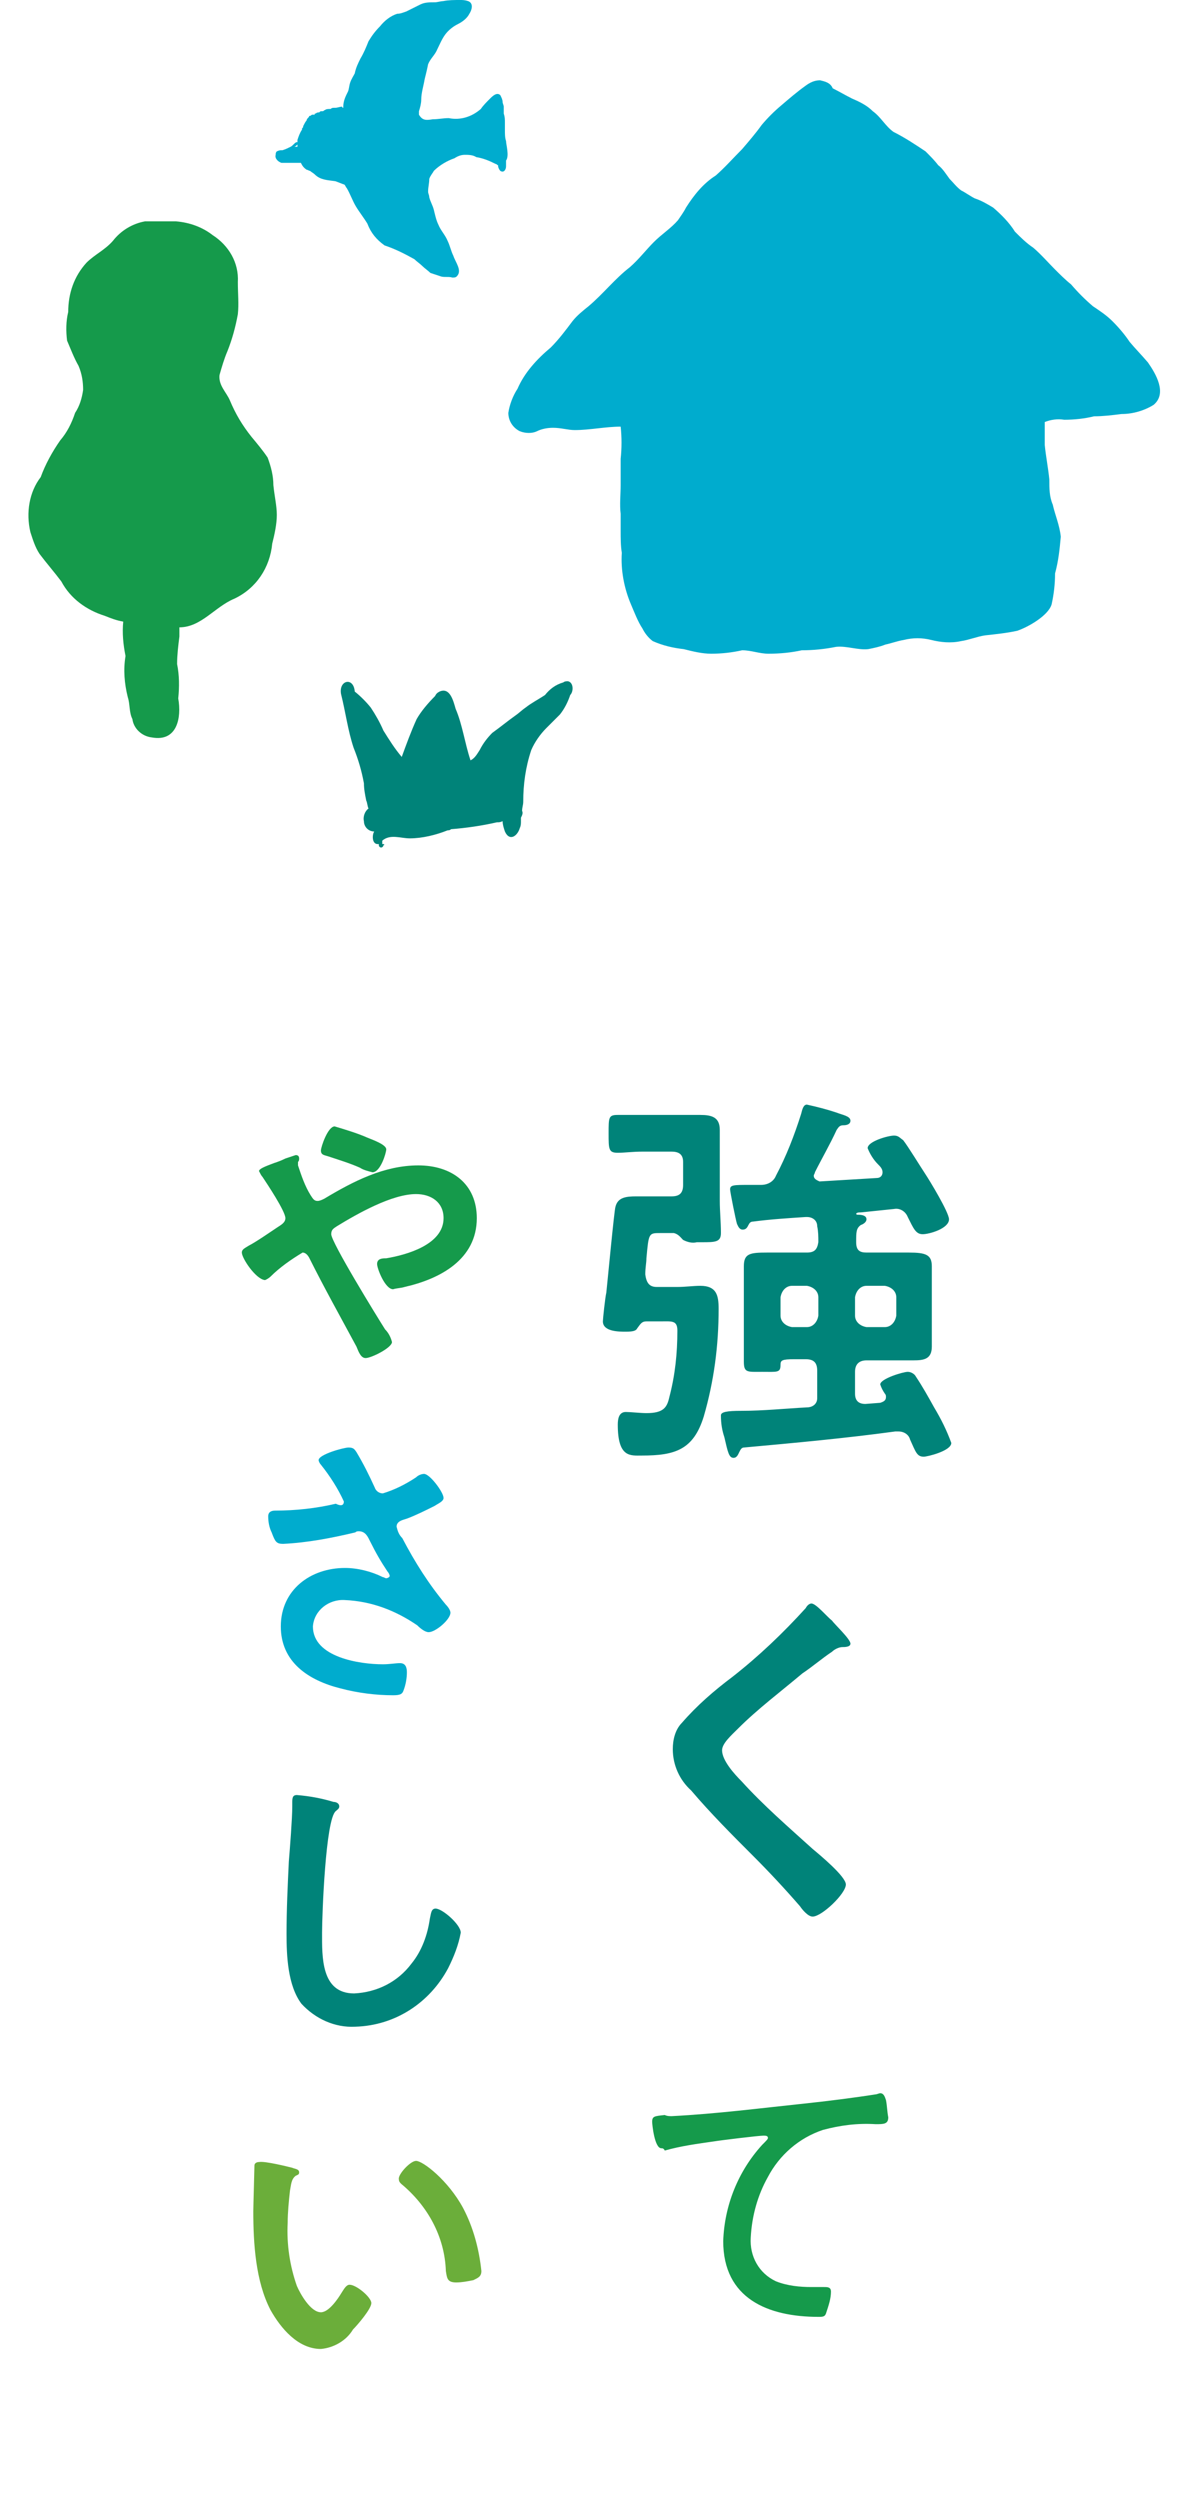
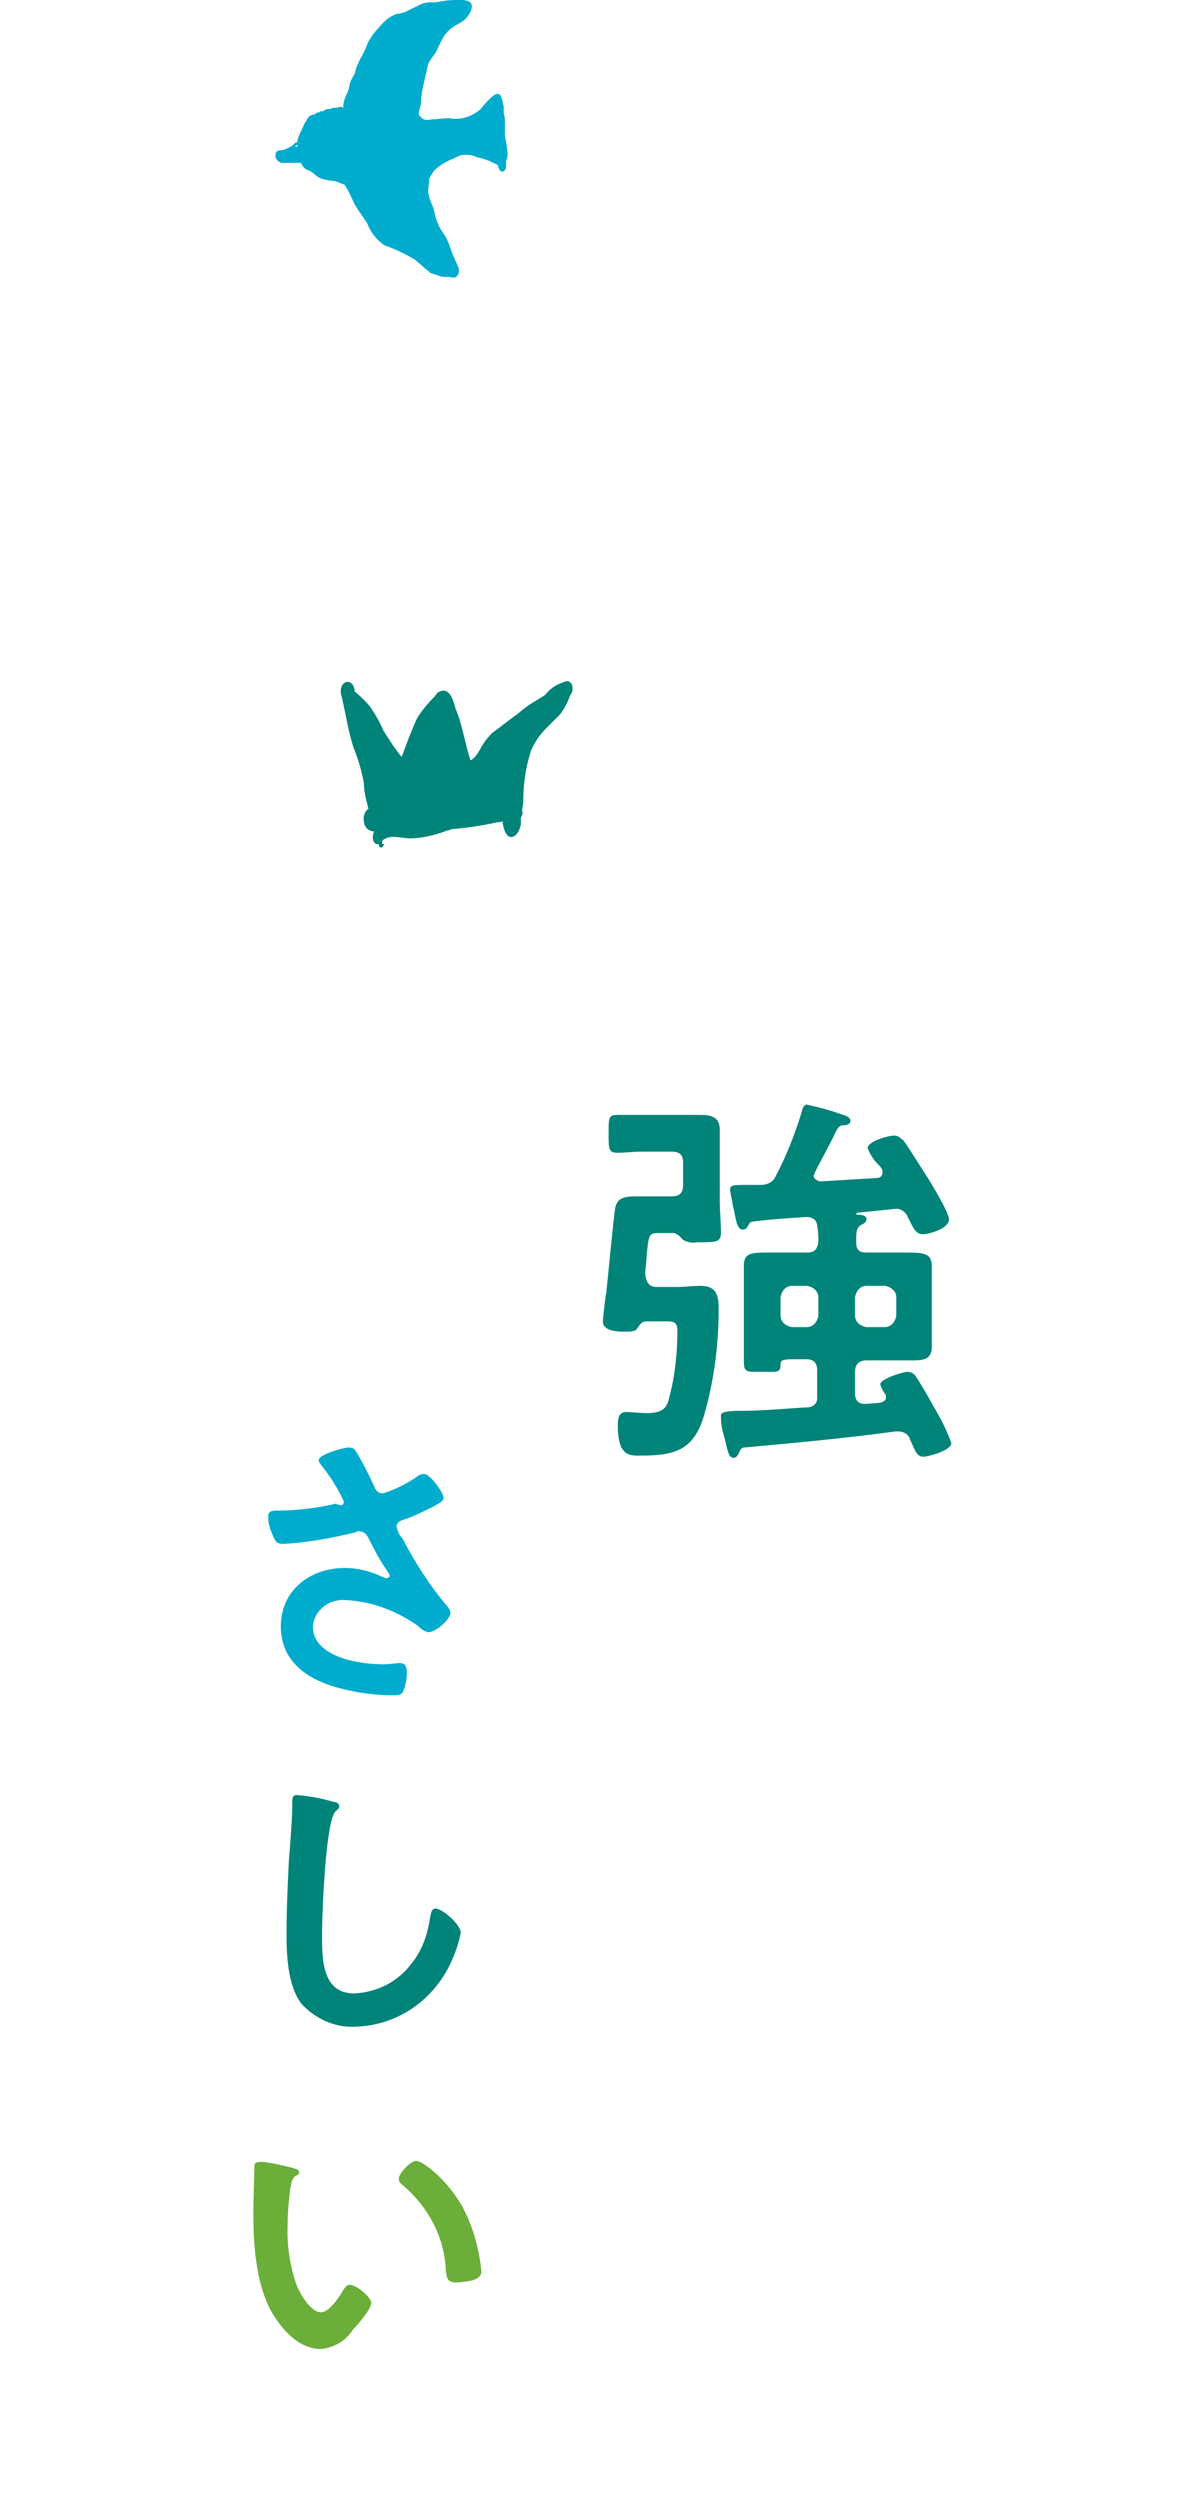
<svg xmlns="http://www.w3.org/2000/svg" version="1.1" id="レイヤー_1" x="0px" y="0px" viewBox="0 0 104 218" style="enable-background:new 0 0 104 218;" xml:space="preserve">
  <style type="text/css">
	.st0{fill:#00ACCE;}
	.st1{fill:#159A4B;}
	.st2{fill:#008379;}
	.st3{fill:#6BAE3A;}
</style>
  <g id="main05" transform="translate(-1700.049 -409)">
    <g id="グループ_121" transform="translate(1702.601 409)">
-       <path id="パス_534" class="st0" d="M96,29.8c-0.4-0.6-0.9-1.2-1.5-1.8c-0.5-0.5-1.1-0.9-1.7-1.3c-0.7-0.6-1.3-1.2-1.9-1.9    c-0.5-0.4-1-0.9-1.4-1.3c-0.6-0.6-1.2-1.3-1.9-1.9c-0.6-0.4-1.1-0.9-1.6-1.4c-0.5-0.8-1.2-1.5-1.9-2.1c-0.5-0.3-1-0.6-1.6-0.8    c-0.4-0.2-0.8-0.5-1.2-0.7c-0.4-0.3-0.7-0.7-1-1c-0.3-0.4-0.6-0.9-1-1.2c-0.3-0.4-0.7-0.8-1.1-1.2c-0.9-0.6-1.8-1.2-2.8-1.7    c-0.7-0.5-1.1-1.3-1.8-1.8c-0.5-0.5-1.1-0.8-1.8-1.1c-0.6-0.3-1.1-0.6-1.7-0.9C69.9,7.2,69.4,7.1,69,7c-0.5,0-0.9,0.2-1.3,0.5    c-0.7,0.5-1.4,1.1-2.1,1.7c-0.6,0.5-1.2,1.1-1.7,1.7c-0.5,0.7-1.1,1.4-1.7,2.1c-0.8,0.8-1.5,1.6-2.3,2.3c-1.1,0.7-1.9,1.7-2.6,2.8    c-0.2,0.4-0.5,0.8-0.7,1.1c-0.6,0.7-1.4,1.2-2.1,1.9c-0.7,0.7-1.3,1.5-2.1,2.2c-1.3,1-2.3,2.3-3.6,3.4c-0.5,0.4-1,0.8-1.4,1.3    c-0.6,0.8-1.2,1.6-1.9,2.3c-1.2,1-2.3,2.2-2.9,3.6c-0.4,0.6-0.7,1.4-0.8,2.1c0,0.7,0.4,1.3,1,1.6c0.5,0.2,1.1,0.2,1.5,0    c0.4-0.2,0.9-0.3,1.4-0.3c0.7,0,1.3,0.2,1.9,0.2c1.3,0,2.7-0.3,4-0.3c0.1,0.9,0.1,1.9,0,2.8c0,0.8,0,1.6,0,2.3    c0,0.8-0.1,1.7,0,2.5c0,0.5,0,1,0,1.5c0,0.6,0,1.3,0.1,1.9c-0.1,1.5,0.2,3.1,0.8,4.5c0.3,0.7,0.6,1.5,1,2.1    c0.2,0.4,0.5,0.8,0.9,1.1c0.9,0.4,1.8,0.6,2.7,0.7c0.8,0.2,1.6,0.4,2.4,0.4c0.9,0,1.8-0.1,2.7-0.3c0.8,0,1.5,0.3,2.3,0.3    c1,0,2-0.1,2.9-0.3c1,0,2-0.1,3-0.3c0.9-0.1,1.9,0.3,2.8,0.2c0.5-0.1,1-0.2,1.5-0.4c0.5-0.1,1-0.3,1.6-0.4c0.8-0.2,1.6-0.2,2.4,0    c0.8,0.2,1.7,0.3,2.6,0.1c0.7-0.1,1.4-0.4,2.1-0.5c0.9-0.1,1.9-0.2,2.8-0.4c0.9-0.3,2.7-1.3,3-2.3c0.2-0.9,0.3-1.8,0.3-2.7    c0.3-1.1,0.4-2.1,0.5-3.2c-0.1-1-0.5-1.9-0.7-2.8C89,43.3,89,42.6,89,41.8c-0.1-1-0.3-2-0.4-3c0-0.7,0-1.4,0-2    c0.5-0.2,1.1-0.3,1.7-0.2c0.9,0,1.8-0.1,2.6-0.3c0.8,0,1.6-0.1,2.4-0.2c1,0,2-0.3,2.8-0.8c1.2-1,0.2-2.7-0.5-3.7    C97,30.9,96.5,30.4,96,29.8" />
-       <path id="パス_535" class="st1" d="M21.6,44.9c0,0.8-0.2,1.7-0.4,2.5c-0.2,2.1-1.4,3.9-3.3,4.8c-1.7,0.7-2.9,2.5-4.8,2.5    c0,0.3,0,0.5,0,0.8c-0.1,0.8-0.2,1.6-0.2,2.4c0.2,1,0.2,2,0.1,3c0.3,1.7-0.1,3.8-2.3,3.4c-0.9-0.1-1.6-0.8-1.7-1.6    c-0.3-0.6-0.2-1.3-0.4-1.9c-0.3-1.2-0.4-2.4-0.2-3.6c-0.2-1-0.3-2-0.2-3c-0.6-0.1-1.1-0.3-1.6-0.5c-1.6-0.5-3-1.5-3.8-3    c-0.6-0.8-1.3-1.6-1.9-2.4c-0.4-0.6-0.6-1.3-0.8-1.9C-0.3,44.7,0,42.9,1,41.6c0.4-1.1,1-2.2,1.7-3.2c0.6-0.7,1-1.5,1.3-2.4    c0.4-0.6,0.6-1.3,0.7-2c0-0.7-0.1-1.4-0.4-2.1c-0.4-0.7-0.7-1.5-1-2.2c-0.1-0.8-0.1-1.7,0.1-2.5c0-1.6,0.5-3.1,1.6-4.3    c0.7-0.7,1.6-1.1,2.3-1.9c0.7-0.9,1.7-1.5,2.8-1.7c0.9,0,1.8,0,2.7,0c1.2,0.1,2.3,0.5,3.2,1.2c1.4,0.9,2.3,2.4,2.2,4.1    c0,1,0.1,1.9,0,2.8c-0.2,1.1-0.5,2.2-0.9,3.2c-0.3,0.7-0.5,1.4-0.7,2.1c-0.1,0.9,0.6,1.5,0.9,2.2c0.5,1.2,1.1,2.2,1.9,3.2    c0.5,0.6,1,1.2,1.4,1.8c0.3,0.8,0.5,1.6,0.5,2.4C21.4,43.3,21.6,44.1,21.6,44.9" />
      <path id="パス_536" class="st0" d="M41.6,12.3c-0.1-0.3-0.1-0.6-0.1-1c0-0.2,0-0.4,0-0.6c0-0.3,0-0.5-0.1-0.8c0-0.1,0-0.2,0-0.3    c0-0.1,0-0.2,0-0.2c0,0,0-0.1,0-0.1c0,0,0,0,0,0c0-0.1-0.1-0.3-0.1-0.4c0-0.2-0.1-0.4-0.2-0.6c-0.3-0.3-0.7,0.1-0.9,0.3    c-0.3,0.3-0.6,0.6-0.8,0.9c-0.8,0.7-1.8,1-2.8,0.8c-0.5,0-0.9,0.1-1.4,0.1c-0.6,0.1-0.9,0.1-1.2-0.4c0-0.1,0-0.2,0-0.3    c0,0,0,0,0,0v0c0.1-0.3,0.2-0.7,0.2-1c0-0.6,0.2-1.2,0.3-1.8c0.1-0.4,0.2-0.8,0.3-1.3c0.2-0.5,0.6-0.8,0.8-1.3    c0.2-0.4,0.4-0.9,0.7-1.3c0.3-0.4,0.7-0.7,1.1-0.9c0.4-0.2,0.8-0.5,1-0.9c0.2-0.3,0.4-0.9-0.1-1.1C38,0,37.8,0,37.6,0    c-0.5,0-1,0-1.5,0.1c-0.2,0-0.5,0.1-0.7,0.1c-0.5,0-0.9,0-1.3,0.2c-0.4,0.2-0.8,0.4-1.2,0.6c-0.3,0.1-0.5,0.2-0.8,0.2    c-0.6,0.2-1.1,0.6-1.5,1.1c-0.4,0.4-0.7,0.8-1,1.3c-0.2,0.5-0.4,1-0.7,1.5c-0.2,0.4-0.4,0.8-0.5,1.3c-0.1,0.2-0.3,0.5-0.4,0.8    c-0.1,0.3-0.1,0.6-0.2,0.8c-0.2,0.4-0.4,0.8-0.4,1.3c0,0,0,0,0,0.1c-0.1,0-0.1-0.1-0.1-0.1c-0.2,0-0.4,0.1-0.6,0.1c0,0,0,0-0.1,0    c-0.1,0-0.2,0-0.3,0.1c-0.2,0-0.4,0-0.5,0.1c-0.1,0-0.1,0.1-0.2,0.1c0,0-0.1,0-0.1,0c-0.1,0-0.1,0-0.2,0.1c-0.1,0-0.2,0-0.3,0.1    c-0.1,0-0.1,0-0.1,0.1c0,0-0.1,0-0.1,0s0,0-0.1,0c-0.1,0-0.1,0.1-0.2,0.1c-0.1,0-0.1,0.1-0.1,0.1c-0.1,0.1-0.2,0.2-0.2,0.3    c-0.1,0.1-0.2,0.3-0.3,0.5c0,0.1,0,0.1-0.1,0.2c0,0,0,0,0,0.1c-0.2,0.3-0.3,0.6-0.4,0.9c0,0.1,0,0.1,0,0.2c0,0,0,0-0.1,0    c-0.2,0.1-0.3,0.3-0.5,0.4c-0.2,0.1-0.4,0.2-0.7,0.3c-0.2,0-0.3,0-0.5,0.1c-0.1,0.1-0.1,0.2-0.1,0.3c-0.1,0.3,0.2,0.6,0.5,0.7    c0.1,0,0.1,0,0.2,0c0.5,0,1,0,1.5,0c0.1,0.2,0.2,0.4,0.5,0.6c0.1,0,0.2,0.1,0.3,0.1c0.1,0.1,0.3,0.2,0.4,0.3    c0.5,0.5,1.1,0.5,1.8,0.6c0.3,0.1,0.5,0.2,0.8,0.3c0,0,0,0,0,0c0.1,0.1,0.1,0.2,0.2,0.3c0.3,0.5,0.5,1.1,0.8,1.6s0.7,1,1,1.5    c0.3,0.8,0.8,1.4,1.5,1.9c0.9,0.3,1.7,0.7,2.6,1.2c0.2,0.2,0.5,0.4,0.7,0.6c0.2,0.2,0.5,0.4,0.7,0.6c0.3,0.1,0.6,0.2,0.9,0.3    c0.3,0.1,0.7,0,1,0.1c0,0,0.1,0,0.1,0c0.1,0,0.2,0,0.3-0.1c0.5-0.5-0.1-1.2-0.3-1.8c-0.2-0.4-0.3-0.9-0.5-1.3    c-0.2-0.5-0.6-0.9-0.8-1.4c-0.2-0.4-0.3-0.9-0.4-1.3c-0.1-0.4-0.3-0.7-0.4-1.1c0-0.2-0.1-0.3-0.1-0.5c0-0.4,0.1-0.7,0.1-1.1    c0.1-0.3,0.3-0.5,0.4-0.7c0.5-0.5,1.2-0.9,1.8-1.1c0.3-0.2,0.6-0.3,0.9-0.3c0.3,0,0.7,0,1,0.2c0.6,0.1,1.1,0.3,1.7,0.6    c0.1,0,0.1,0.1,0.2,0.1c0,0.2,0.1,0.4,0.2,0.5c0.3,0.2,0.5-0.1,0.5-0.4c0-0.2,0-0.3,0-0.5C41.9,13.6,41.6,12.6,41.6,12.3     M23.4,12.6c0,0.1,0,0.2,0,0.2c-0.1,0-0.2,0-0.3,0C23.2,12.8,23.3,12.7,23.4,12.6" />
      <path id="パス_537" class="st2" d="M47,59.4c-0.1,0-0.3,0-0.4,0.1c-0.7,0.2-1.2,0.6-1.6,1.1c-0.6,0.4-1.2,0.7-1.7,1.1    c-0.3,0.2-0.6,0.5-0.9,0.7c-0.7,0.5-1.3,1-2,1.5c-0.4,0.4-0.8,0.9-1.1,1.5c-0.2,0.3-0.4,0.7-0.8,0.9c-0.5-1.5-0.7-3.1-1.3-4.5    c-0.2-0.7-0.5-1.9-1.4-1.5c-0.2,0.1-0.3,0.2-0.4,0.4c-0.6,0.6-1.2,1.3-1.6,2c-0.5,1.1-0.9,2.2-1.3,3.3c-0.6-0.7-1.1-1.5-1.6-2.3    c-0.3-0.7-0.7-1.4-1.1-2c-0.4-0.5-0.9-1-1.4-1.4c-0.1-1.3-1.4-1-1.2,0.2c0.4,1.6,0.6,3.2,1.1,4.7c0.4,1,0.7,2,0.9,3.1    c0,0.5,0.1,1,0.2,1.5c0.1,0.2,0.1,0.5,0.2,0.7l0,0c-0.3,0.2-0.5,0.7-0.4,1.1c0,0.5,0.4,0.9,0.9,0.9c-0.2,0.3-0.2,1.1,0.3,1.1    c0,0,0,0,0.1,0c0,0,0,0.1,0,0.1c0,0.1,0.1,0.2,0.2,0.2c0.1,0,0.2-0.1,0.2-0.2c0,0,0,0,0,0c0.1,0,0.1-0.1,0-0.1c0,0,0,0-0.1,0    c0-0.1,0-0.2,0-0.3c0.7-0.6,1.6-0.2,2.4-0.2c1.1,0,2.3-0.3,3.3-0.7c0.1,0,0.2,0,0.3-0.1c1.3-0.1,2.7-0.3,4-0.6    c0.2,0,0.3,0,0.5-0.1c0,0.3,0.1,0.6,0.2,0.9c0.4,0.9,1.1,0.4,1.3-0.3c0.1-0.2,0.1-0.4,0.1-0.6c0-0.1,0-0.2,0-0.3    c0.1-0.2,0.2-0.4,0.1-0.6c0-0.3,0.1-0.5,0.1-0.8c0-1.5,0.2-3,0.7-4.5c0.3-0.7,0.8-1.4,1.3-1.9c0.4-0.4,0.8-0.8,1.2-1.2    c0.4-0.5,0.7-1.1,0.9-1.7C47.5,60.3,47.5,59.5,47,59.4" />
    </g>
    <g id="グループ_122" transform="translate(1700.049 505.315)">
      <path id="パス_538" class="st2" d="M57.3,15.9h1.8c0.7,0,1.4-0.1,2-0.1c1.4,0,1.6,0.8,1.6,2c0,3.2-0.4,6.3-1.3,9.4    c-0.9,2.9-2.5,3.4-5.4,3.4c-1,0-2.1,0.2-2.1-2.7c0-0.5,0.1-1.1,0.7-1.1c0.4,0,1.3,0.1,1.8,0.1c1.5,0,1.8-0.5,2-1.4    c0.5-1.9,0.7-3.8,0.7-5.8c0-0.9-0.5-0.8-1.4-0.8h-1.3c-0.4,0-0.5,0.2-0.8,0.6c-0.1,0.2-0.3,0.3-1,0.3c-0.6,0-2,0-2-0.9    c0-0.2,0.2-2.1,0.3-2.5c0.1-0.9,0.7-7.3,0.8-7.5c0.2-0.8,0.9-0.9,1.8-0.9c0.6,0,1.3,0,2,0h1.1c0.7,0,1-0.3,1-1v-2    c0-0.6-0.3-0.9-1-0.9H56c-0.8,0-1.5,0.1-2.1,0.1c-0.8,0-0.8-0.3-0.8-1.7s0-1.6,0.8-1.6c0.5,0,1.3,0,2.1,0h3.2c0.6,0,1.3,0,1.9,0    c1,0,1.7,0.2,1.7,1.3c0,1,0,1.9,0,2.8v3.4c0,0.9,0.1,1.8,0.1,2.8c0,0.8-0.5,0.8-1.7,0.8h-0.4c-0.4,0.1-0.8,0-1.2-0.2    c-0.2-0.2-0.4-0.5-0.8-0.6h-1.2c-1,0-1,0-1.2,2.2c0,0.4-0.1,0.8-0.1,1.4C56.4,15.6,56.7,15.9,57.3,15.9 M75.1,9.4    c-0.2,0-0.3,0-0.4,0.1c0,0,0,0.1,0.1,0.1c0.2,0,0.8,0,0.8,0.4c0,0.2-0.2,0.4-0.5,0.5c-0.4,0.3-0.4,0.6-0.4,1.5    c0,0.7,0.3,0.9,0.9,0.9h1.3c1,0,1.8,0,2.4,0c1.5,0,2,0.2,2,1.2c0,0.6,0,1.2,0,1.8v3.4c0,0.6,0,1.2,0,1.8c0,1.1-0.7,1.2-1.6,1.2    c-1,0-1.9,0-2.8,0h-1.3c-0.6,0-1,0.3-1,1v1.9c0,0.6,0.3,0.9,0.9,0.9l1.3-0.1c0.3-0.1,0.5-0.2,0.5-0.5c0-0.1,0-0.2-0.1-0.3    c-0.2-0.3-0.3-0.5-0.4-0.8c0-0.5,2-1.1,2.4-1.1c0.3,0,0.6,0.2,0.7,0.4c0.6,0.9,1.1,1.8,1.6,2.7c0.6,1,1.1,2,1.5,3.1    c0,0.7-2.1,1.2-2.4,1.2c-0.6,0-0.7-0.4-1.2-1.5c-0.1-0.4-0.5-0.7-1-0.7h-0.3c-4.4,0.6-8.8,1-13.2,1.4c-0.2,0-0.3,0.2-0.4,0.4    c-0.1,0.2-0.2,0.5-0.5,0.5c-0.4,0-0.5-0.5-0.8-1.8c-0.2-0.6-0.3-1.2-0.3-1.9c0-0.3,0.5-0.4,1.8-0.4c1.9,0,3.8-0.2,5.7-0.3    c0.5,0,0.9-0.3,0.9-0.8c0-0.1,0-0.1,0-0.2v-2.2c0-0.7-0.3-1-1-1h-1c-1.1,0-1.2,0.1-1.2,0.5c0,0.7-0.3,0.6-1.6,0.6    c-1.3,0-1.6,0.1-1.6-0.9c0-0.7,0-1.4,0-2v-4.5c0-0.6,0-1.2,0-1.8c0-1.1,0.5-1.2,2-1.2c0.6,0,1.4,0,2.5,0h1c0.7,0,0.9-0.3,1-0.9    c0-0.5,0-0.9-0.1-1.4c0-0.5-0.4-0.8-0.9-0.8c0,0-0.1,0-0.1,0c-1.5,0.1-3.1,0.2-4.6,0.4c-0.2,0-0.3,0.1-0.4,0.3    c-0.1,0.2-0.2,0.4-0.5,0.4c-0.3,0-0.4-0.3-0.5-0.5c-0.1-0.3-0.6-2.8-0.6-3c0-0.4,0.3-0.4,1.7-0.4h1c0.6,0,1.1-0.3,1.3-0.8    c0.9-1.7,1.6-3.5,2.2-5.4C70,0.4,70.1,0,70.4,0c0.9,0.2,1.7,0.4,2.6,0.7c0.5,0.2,1.2,0.3,1.2,0.7c0,0.3-0.3,0.4-0.6,0.4    S73.2,1.9,73,2.2c-0.6,1.3-1.3,2.5-1.9,3.7C71.1,6,71,6.1,71,6.2c0,0.3,0.3,0.4,0.5,0.5c1.7-0.1,3.3-0.2,5-0.3    c0.3,0,0.5-0.2,0.5-0.5c0-0.3-0.2-0.5-0.4-0.7c-0.4-0.4-0.7-0.9-0.9-1.4c0-0.6,1.8-1.1,2.3-1.1c0.4,0,0.5,0.2,0.8,0.4    c0.4,0.5,1.5,2.3,1.9,2.9c0.4,0.6,2.1,3.4,2.1,4c0,0.8-1.7,1.3-2.3,1.3c-0.6,0-0.8-0.5-1.3-1.5c-0.2-0.5-0.7-0.8-1.2-0.7L75.1,9.4    z M69.1,15.8c-0.5,0-0.9,0.4-1,1v1.6c0,0.5,0.4,0.9,1,1h1.3c0.5,0,0.9-0.4,1-1v-1.6c0-0.5-0.4-0.9-1-1L69.1,15.8z M74.6,18.4    c0,0.5,0.4,0.9,1,1h1.6c0.5,0,0.9-0.4,1-1v-1.6c0-0.5-0.4-0.9-1-1h-1.6c-0.5,0-0.9,0.4-1,1V18.4z" />
-       <path id="パス_539" class="st2" d="M74.2,47c0,0.3-0.5,0.3-0.7,0.3c-0.3,0-0.7,0.2-0.9,0.4c-0.9,0.6-1.7,1.3-2.6,1.9    c-1.9,1.6-3.9,3.1-5.6,4.8c-0.6,0.6-1.4,1.3-1.4,1.9c0,0.9,1.1,2.1,1.7,2.7c1.9,2.1,4.1,4,6.2,5.9c0.6,0.5,2.9,2.4,2.9,3.1    c0,0.8-2.1,2.8-2.9,2.8c-0.4,0-0.9-0.6-1.1-0.9c-1.3-1.5-2.7-3-4.1-4.4c-1.8-1.8-3.7-3.7-5.4-5.7c-1-0.9-1.6-2.2-1.6-3.6    c0-0.8,0.2-1.7,0.8-2.3c1.3-1.5,2.8-2.8,4.4-4c2.3-1.8,4.4-3.8,6.4-6c0.1-0.2,0.3-0.4,0.5-0.4c0.4,0,1.4,1.2,1.8,1.5    C72.8,45.3,74.2,46.6,74.2,47" />
-       <path id="パス_540" class="st1" d="M58.6,88.2c3.9-0.2,7.8-0.7,11.6-1.1c1.9-0.2,4.3-0.5,6.2-0.8c0.1,0,0.3-0.1,0.4-0.1    c0.3,0,0.4,0.3,0.5,0.6c0.1,0.5,0.1,1,0.2,1.5c0,0.6-0.4,0.6-1.1,0.6c-1.6-0.1-3.1,0.1-4.6,0.5c-2.1,0.7-3.8,2.2-4.8,4.1    c-0.9,1.6-1.4,3.4-1.5,5.3c-0.1,1.6,0.7,3.1,2.2,3.8c1,0.4,2.1,0.5,3.1,0.5c0.4,0,0.8,0,1.1,0c0.3,0,0.6,0,0.6,0.4    c0,0.6-0.2,1.2-0.4,1.8c-0.1,0.4-0.3,0.4-0.7,0.4c-4.4,0-8.3-1.6-8.3-6.6c0.1-3.1,1.3-6.1,3.4-8.4c0.4-0.4,0.5-0.5,0.5-0.6    c0-0.2-0.2-0.2-0.4-0.2c-0.4,0-3.7,0.4-4.3,0.5c-1.4,0.2-2.9,0.4-4.3,0.8C57.9,91,57.8,91,57.7,91c-0.6,0-0.8-2.1-0.8-2.3    c0-0.5,0.2-0.5,1.1-0.6C58.2,88.2,58.4,88.2,58.6,88.2" />
-       <path id="パス_541" class="st1" d="M21.1,12.9c0-0.3,0.3-0.4,0.6-0.6c0.6-0.3,1.9-1.2,2.5-1.6c0.3-0.2,0.7-0.4,0.7-0.8    c0-0.6-1.6-3-2-3.6c-0.1-0.1-0.2-0.3-0.3-0.5c0-0.2,0.5-0.4,1.3-0.7c0.3-0.1,0.6-0.2,1-0.4c0.3-0.1,0.6-0.2,0.9-0.3    c0.2,0,0.3,0.1,0.3,0.3c0,0.1,0,0.2-0.1,0.3C26,5.1,26,5.2,26,5.3c0.3,0.9,0.6,1.8,1.1,2.6c0.2,0.3,0.3,0.5,0.6,0.5    c0.2,0,0.4-0.1,0.6-0.2c2.5-1.5,5.2-2.9,8.2-2.9c2.9,0,5.1,1.6,5.1,4.6c0,3.6-3.2,5.3-6.3,6c-0.3,0.1-0.7,0.1-1,0.2    c-0.7,0-1.4-1.8-1.4-2.2c0-0.5,0.5-0.5,0.8-0.5c1.8-0.3,5-1.2,5-3.5c0-1.4-1.1-2.1-2.4-2.1c-2.1,0-5.1,1.7-6.9,2.8    c-0.3,0.2-0.5,0.3-0.5,0.7c0,0.7,4,7.2,4.7,8.3c0.3,0.3,0.5,0.7,0.6,1.1c0,0.5-1.8,1.4-2.3,1.4c-0.4,0-0.6-0.5-0.8-1    c-1.4-2.6-2.8-5.1-4.1-7.7c-0.1-0.2-0.3-0.5-0.6-0.5c-1,0.6-2,1.3-2.8,2.1c-0.1,0.1-0.4,0.3-0.5,0.3    C22.3,15.2,21.1,13.4,21.1,12.9 M32.1,2.9c0.5,0.2,1.6,0.6,1.6,1c0,0.3-0.5,2-1.2,2c-0.4-0.1-0.8-0.2-1.1-0.4    c-0.9-0.4-1.9-0.7-2.8-1c-0.3-0.1-0.6-0.1-0.6-0.5c0-0.3,0.6-2.1,1.2-2.1C30.2,2.2,31.2,2.5,32.1,2.9" />
      <path id="パス_542" class="st0" d="M31.1,30.3c0.6,1,1.1,2,1.6,3.1c0.1,0.3,0.4,0.5,0.7,0.5c1-0.3,2-0.8,2.9-1.4    c0.2-0.2,0.5-0.3,0.7-0.3c0.5,0,1.7,1.6,1.7,2.1c0,0.3-0.5,0.5-0.8,0.7c-0.8,0.4-1.6,0.8-2.4,1.1c-0.3,0.1-0.9,0.2-0.9,0.7    c0.1,0.4,0.2,0.7,0.5,1c1.1,2.1,2.3,4,3.8,5.8c0.2,0.2,0.4,0.5,0.4,0.7c0,0.6-1.3,1.7-1.9,1.7c-0.3,0-0.7-0.3-1-0.6    c-1.9-1.3-4-2.1-6.3-2.2c-1.4-0.1-2.7,0.9-2.8,2.3c0,0,0,0,0,0c0,2.7,4.1,3.3,6.1,3.3c0.6,0,1.1-0.1,1.5-0.1    c0.5,0,0.6,0.4,0.6,0.8c0,0.5-0.1,1.1-0.3,1.6c-0.1,0.3-0.3,0.4-0.9,0.4c-1.5,0-3.1-0.2-4.6-0.6c-2.8-0.7-5.2-2.3-5.2-5.4    c0-3.2,2.6-5.1,5.6-5.1c1.1,0,2.3,0.3,3.3,0.8c0.1,0,0.2,0.1,0.3,0.1c0.1,0,0.3-0.1,0.3-0.2c0-0.1-0.1-0.3-0.2-0.4    c-0.6-0.9-1-1.6-1.5-2.6c-0.2-0.4-0.4-0.9-1-0.9c-0.1,0-0.2,0-0.3,0.1c-2.1,0.5-4.2,0.9-6.3,1c-0.6,0-0.7-0.2-1-1    c-0.2-0.4-0.3-0.9-0.3-1.4c0-0.4,0.3-0.5,0.6-0.5c1.8,0,3.6-0.2,5.3-0.6C29.7,35,30,35,30,34.6c-0.5-1.1-1.2-2.2-2-3.2    c-0.1-0.1-0.2-0.3-0.2-0.4c0-0.5,2.2-1.1,2.6-1.1S30.9,30,31.1,30.3" />
      <path id="パス_543" class="st2" d="M29.1,60.8c0.2,0,0.5,0.1,0.5,0.4c0,0.2-0.2,0.3-0.3,0.4c-0.9,0.7-1.2,9.1-1.2,10.6    c0,2.1-0.1,5.3,2.8,5.3c2-0.1,3.8-1,5-2.6c0.9-1.1,1.4-2.5,1.6-3.9c0.1-0.4,0.1-0.9,0.5-0.9c0.6,0,2.2,1.4,2.2,2.1    c-0.2,1.1-0.6,2.1-1.1,3.1c-1.6,3-4.6,5-8.1,5.1c-1.8,0.1-3.5-0.7-4.7-2c-1.2-1.6-1.3-4.2-1.3-6.1c0-2.1,0.1-4.2,0.2-6.3    c0.1-1.2,0.3-3.8,0.3-4.8v-0.3c0-0.4,0-0.7,0.4-0.7C27.1,60.3,28.1,60.5,29.1,60.8" />
      <path id="パス_544" class="st3" d="M25.5,92.7c0.2,0.1,0.6,0.1,0.6,0.4c0,0.2-0.1,0.2-0.3,0.3c-0.4,0.3-0.4,0.8-0.5,1.3    c-0.1,0.9-0.2,1.9-0.2,2.8c-0.1,1.9,0.2,3.8,0.8,5.5c0.3,0.7,1.2,2.3,2.1,2.3c0.7,0,1.5-1.2,1.8-1.7c0.2-0.3,0.4-0.7,0.7-0.7    c0.6,0,1.9,1.1,1.9,1.6c0,0.5-1.2,1.9-1.6,2.3c-0.6,1-1.7,1.6-2.8,1.7c-2,0-3.5-1.8-4.4-3.4c-1.3-2.5-1.5-5.8-1.5-8.6    c0-0.4,0.1-3.8,0.1-4c0-0.2,0.2-0.3,0.4-0.3c0,0,0,0,0,0C23.1,92.1,25.1,92.6,25.5,92.7 M36.3,92.1c0.6,0,2.8,1.7,4.1,4.1    c0.9,1.7,1.4,3.6,1.6,5.5c0,0.5-0.3,0.6-0.7,0.8c-0.5,0.1-1,0.2-1.5,0.2c-0.8,0-0.8-0.4-0.9-1c-0.1-3-1.6-5.7-3.9-7.6    c-0.1-0.1-0.2-0.2-0.2-0.4C34.7,93.3,35.8,92.1,36.3,92.1" />
    </g>
  </g>
</svg>